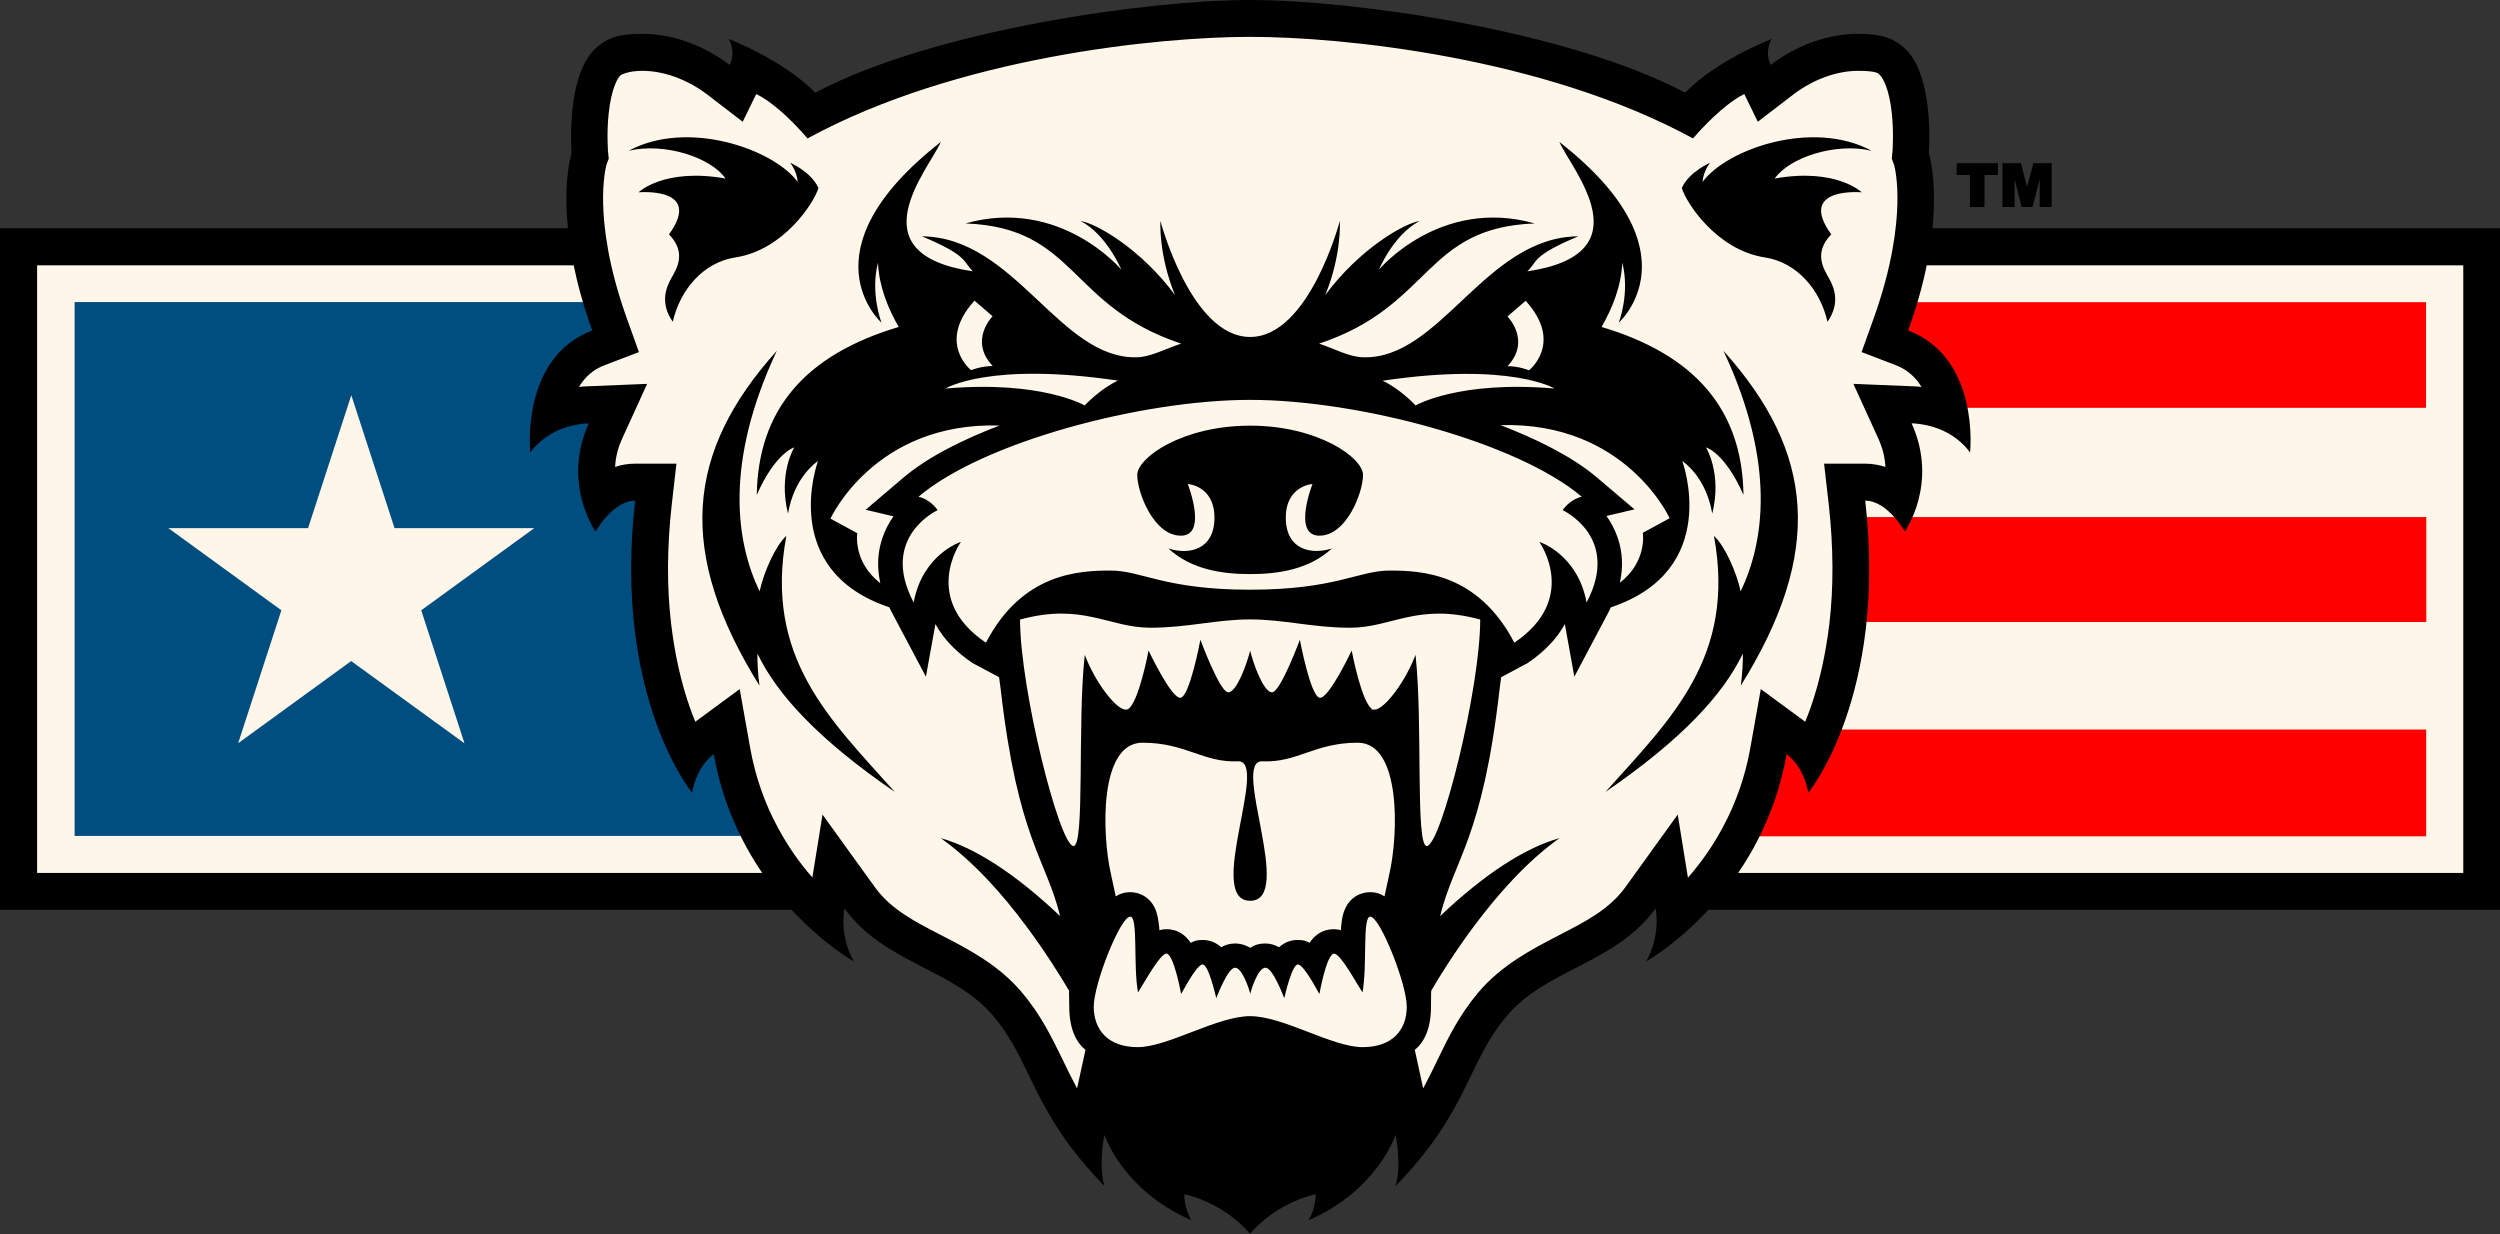
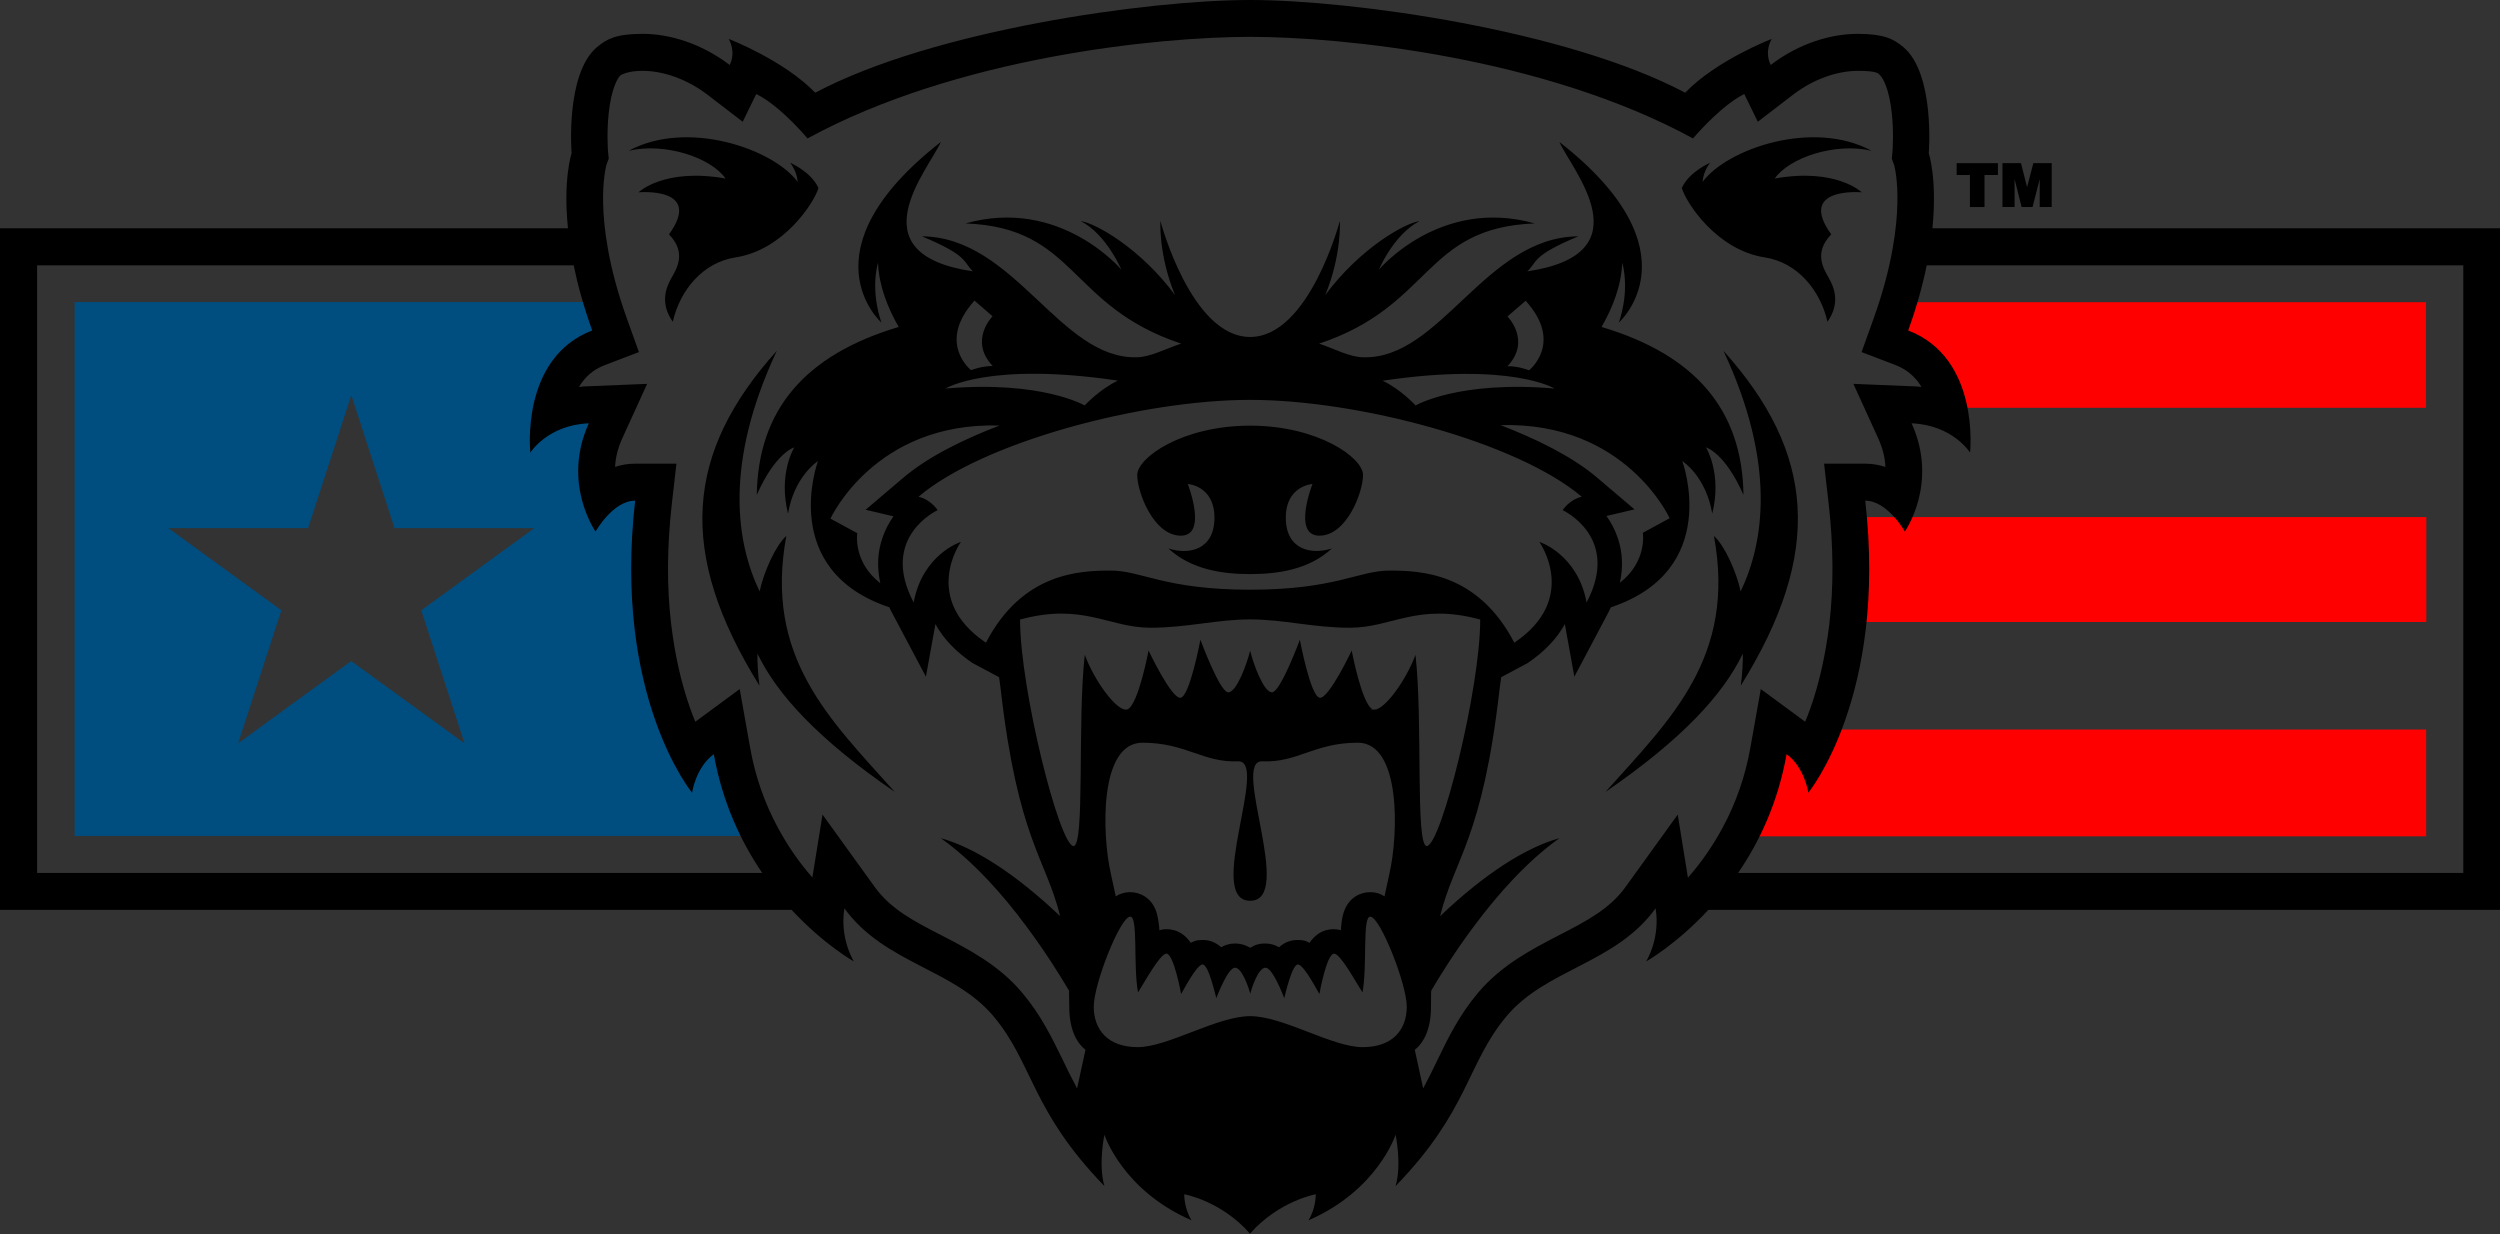
<svg xmlns="http://www.w3.org/2000/svg" id="Layer_1" version="1.1" viewBox="0 0 1920 948">
  <rect x="0" y="0" width="1920" height="948" fill="#333333" stroke="none" />
  <defs>
    <style>
      .st0 {
        fill: #fdf6e9;
      }

      .st1 {
        fill: #004d80;
      }

      .st2 {
        fill: red;
      }
    </style>
  </defs>
  <polygon points="1561.6 125.3 1556.8 143.7 1552.1 125.3 1537.9 125.3 1537.9 159 1547.2 159 1547.2 137.5 1552.6 159 1561 159 1566.5 137.5 1566.5 159 1575.7 159 1575.7 125.3 1561.6 125.3" />
  <polygon points="1502.7 134.4 1512.9 134.4 1512.9 159 1524.1 159 1524.1 134.4 1534.4 134.4 1534.4 125.3 1502.7 125.3 1502.7 134.4" />
-   <polygon class="st0" points="1904.6 687 1903.3 184.1 1470.5 187.6 1470.5 130.2 1470.5 86.9 1454.9 47.3 1417.1 38.9 1380.7 50.4 1355.4 69.8 1342.8 50.4 1295 86.9 1185.4 43.8 1046.8 22.7 973 14.4 886 20.6 788.5 34 717 50.8 653.8 70.4 623 90.1 573.2 49.4 564.7 71.1 521.9 43.8 482.8 43.1 456.7 62 456.7 96.4 451.1 140.6 444.8 189.7 10.4 191.2 13.9 687 606.5 681.7 630.6 700.3 638.8 675.3 675.8 704 739.1 743.3 783.5 777.4 817.9 856.1 836.4 859.1 885.9 841.9 993.1 850.5 1080.2 851.3 1083.4 868.1 1111.9 833.3 1140.6 778.2 1196.2 735.6 1262.5 690.4 1279.2 685.7 1322.7 683.5 1904.6 687" />
  <path class="st1" d="M356.6,570.8l-86.9-63.1-86.8,63.1,33.2-102.1-86.8-63.1h107.3l33.2-102.1,33.2,102.1h107.3l-86.8,63.1,33.2,102.1ZM580.6,623.6l-19.3-56.7-27.3,12.1-16-37.9-11.5-101.4-4.3-64.2-33.5,1.2-.9-27.8-.8-31.2-39.8-3.9,19.9-28.8,25.8-13.9-7.1-31.5-1.1-7.6H57.3v410h532.8l-9.5-18.5Z" />
  <path class="st2" d="M1461.9,232l-7.1,26.6,48.7,54.6h359.7v-81.1h-401.3ZM1429.9,401.3l-7.7,76.4h441.2v-80.6h-434.3l.8,4.1ZM1404.9,560.3h458.4v82h-525l25.3-55.4,5.3-26.6h4.3l27.1,19.2,4.6-19.2Z" />
  <path d="M596.6,269.4c-70.3,78.2-77,154.9-13.3,257.2-1.1-7-1.9-20.5-1.5-24.5,15,31.3,46.8,65.9,105.4,106.1-50-55.9-100.5-103.4-83.3-196.6-8.1,7.1-17.5,28-20.5,42.6-17.9-37.2-27.6-97.8,13.2-184.8ZM628.6,144.3c-3.1,11-26.6,47.7-63.8,53.4-24.7,3.8-42.5,24.8-48.1,49.4-10.1-14.4-5.1-26.4-1.1-33.5,4-7.1,12-19.4-1.8-33.6,26.6-36.8-23.4-32.3-23.4-32.3,0,0,19.5-19,66.8-10.6-11-16-46.5-27.9-74.4-21.3,45.2-24.4,111.2-1.4,129.8,23.9-.5-8.4-5.8-14.7-5.8-14.7,0,0,15.8,6.6,21.7,19.2ZM1323.6,269.4c70.3,78.2,77,154.9,13.3,257.2,1.1-7,1.9-20.5,1.5-24.5-15,31.3-46.8,65.9-105.4,106.1,50-55.9,100.5-103.4,83.3-196.6,8.1,7.1,17.5,28,20.5,42.6,17.9-37.2,27.6-97.8-13.2-184.8ZM1013.3,411.4c20.9,0,33.5-33.3,33.5-46.6s-34.6-37.9-86.7-37.9-86.7,24.6-86.7,37.9,12.6,46.6,33.5,46.6,5.3-39.7,5.3-39.7c0,0,20.5,1.2,20.5,25.9s-19.6,28.8-35.4,23.6c17.4,16.1,41,19.7,62.8,19.7s45.4-3.6,62.8-19.7c-15.8,5.1-35.4,1.1-35.4-23.6s20.5-25.9,20.5-25.9c0,0-15.7,39.7,5.3,39.7ZM1891.7,670.4h-556.8c16.2-23.7,30.6-54,37.2-91.2,13.8,10.1,16.7,29.6,16.7,29.6,0,0,60.9-73.9,43.7-224.3,17.1,0,30.4,23.7,30.4,23.7,0,0,26.2-36.9,5.2-83.1,31.7,1.3,44.9,22.5,44.9,22.5,0,0,8-72.6-47.5-93.8,6.6-18.4,11.2-35.1,14.2-50h412.1v466.6ZM1296.3,673.9l-7.8-48.3-40.1,55.6c-12.3,17.1-30.4,26.4-51.2,37.1-20.6,10.7-44,22.7-62.1,44.2-14.6,17.4-22.9,34.6-30.9,51.1-3.5,7.3-7.1,14.7-11.2,22.3l-6.4-29.4v-.2c7-5.8,12.4-15.9,12.4-33.2s.2-8.4.2-12.3c6.6-11.3,18-29.6,32.7-49.3,17.9-24.1,40.7-50,65.8-67.8-26.4,7.4-57.6,27.5-91.7,59.9,11-44.5,32.5-59,45.7-174.5.4-3.1.8-5.9,1.2-9l20.4-10.9c12.8-8.7,22.4-18.7,28.5-29.9l7.3,40.4,25.6-48.3c.8-1.8,1.8-3.3,2.5-5,85.3-28.5,55.2-111.2,54.8-112.3.6.4,18.3,12,23,40.4,7.7-30.8-4.8-50.9-4.8-50.9,0,0,14.4,3.8,28.8,36.5-.9-65.4-37-107.5-109-129,8.3-14.4,15.2-31.5,15.9-49.4,6.1,23.6-2.7,46.1-2.7,46.1,0,0,62-54.7-45.6-138.8,9.4,21.3,66.6,85.9-24.6,99.4,7.8-7.3,3.1-11.9,39.2-26.9-71.6.5-105.8,94.7-165.4,92.9-10.7-.3-21.6-6.4-33.7-10.5,87-28.9,80.2-89.1,165.6-92.3-72.8-20.5-119.7,35.5-119.7,35.5,0,0,11.2-26.9,31.2-37.3-11.2,1.5-45.7,20.8-72.4,56.8,12.8-31.2,11.2-56.9,11.2-56.9,0,0-23.5,89.1-68.9,89.1s-68.9-89.1-68.9-89.1c0,0-1.6,25.7,11.2,56.9-26.6-36-61.2-55.3-72.4-56.8,20,10.4,31.2,37.3,31.2,37.3,0,0-46.9-56-119.7-35.5,85.4,3.2,78.6,63.4,165.6,92.3-12.1,4-23,10.1-33.7,10.5-59.6,1.8-93.8-92.3-165.4-92.9,36.1,15,31.5,19.6,39.2,26.9-91.2-13.4-34.1-78.1-24.6-99.4-107.6,84.1-45.6,138.8-45.6,138.8,0,0-8.8-22.5-2.7-46.1.7,17.9,7.6,35,15.9,49.4-72,21.5-108,63.6-109,129,14.4-32.6,28.8-36.5,28.8-36.5,0,0-12.5,20-4.8,50.9,4.7-28.4,22.4-40,23-40.4-.4,1.2-30.5,83.8,54.8,112.3.7,1.7,1.6,3.2,2.5,5l25.6,48.3,7.3-40.4c6.1,11.2,15.7,21.3,28.5,29.9l20.4,10.9c.4,3.1.8,5.9,1.2,9,13.2,115.5,34.7,130,45.7,174.5-34.1-32.3-65.3-52.5-91.7-59.9,25.1,17.8,48,43.7,65.8,67.8,14.7,19.7,26.1,38.1,32.7,49.3,0,3.9.2,8,.2,12.3,0,17.3,5.4,27.4,12.4,33.2v.2l-6.4,29.4c-4.1-7.6-7.7-15-11.2-22.3-8.1-16.5-16.3-33.7-30.9-51.1-18-21.5-41.4-33.5-62.1-44.2-20.8-10.7-38.9-20-51.2-37.1l-40.1-55.6-7.8,48.3c-10.4-11.8-19.1-24.6-26.4-38.1-10.4-19.2-17.6-40-21.4-61.6l-8-45-34.1,25.1c-1.3-3.3-2.8-6.8-4.1-10.7-6.9-19.6-11.7-41.3-14.4-64-3.5-28.9-3.2-59.8.4-92l3.6-31.5h-31.8c-5.5,0-10.6.9-15.3,2.5.3-6.7,1.9-14,5.4-21.7l19.2-42.1-46.2,1.9c-2.1,0-4.1.2-6.1.5.7-1.4,1.6-2.6,2.5-3.8,4.5-6.1,10.3-10.4,17.6-13.1l25.9-9.9-9.4-26.2c-14.3-39.9-17.7-69.9-18.1-88-.4-17.8,2.1-27.7,2.5-29.5l1.8-4.8-.6-6.4c0-.7-1-14,.6-28.7,2-18.6,6.8-27,9-28.9,1-.8,6.5-3.5,16.8-3.5,16.5,0,34.5,6.6,49.6,18l27.5,21.1,10.4-21.3c10.7,5.2,24.9,17.3,39.4,34.1,114.6-62.5,269.4-78,340-78s225.3,15.5,340,78c14.6-16.7,28.8-28.9,39.4-34.1l10.4,21.3,27.5-21.1c15-11.4,33.1-18,49.6-18s15.8,2.7,16.8,3.5c2.2,1.9,7,10.3,9,28.9,1.6,14.7.6,28,.6,28.7l-.6,6.4,1.8,4.8c.5,1.8,2.9,11.7,2.5,29.5-.4,18.1-3.8,48.1-18.1,88l-9.4,26.2,25.9,9.9c7.3,2.8,13,7.1,17.6,13.1.8,1.2,1.8,2.5,2.5,3.8-2-.3-4.1-.5-6.1-.5l-46.2-1.9,19.2,42.1c3.5,7.8,5.1,15,5.4,21.7-4.8-1.5-9.8-2.5-15.3-2.5h-31.8l3.6,31.5c3.6,32.2,3.8,63.2.4,92-2.8,22.7-7.5,44.4-14.4,64-1.3,3.8-2.8,7.4-4.1,10.7l-34.1-25.1-8,45c-3.8,21.6-11,42.4-21.4,61.6-7.3,13.5-16,26.2-26.4,38.1ZM960.1,691.8c34.6,0-14.9-108.1,9.3-107.1,27,1.2,40.1-14.3,73.4-14.3s31.2,70.4,24.3,100.4c-1.3,5.9-2.5,11.7-3.8,17.6-3.1-2-6.4-3.1-10.1-3.2h-1.1c-7,0-15.8,3.8-19.7,14.3-1.1,2.8-1.8,6.1-2.2,10.4-.2,1.5-.4,2.8-.4,4.5-1.8-.5-3.6-.8-5.6-.8s-3.8.3-5.8.8c-5.6,1.6-9.6,5.2-12.7,9.7-2.8-1.5-4.2-2.2-9.4-2.2s-10.1,2-14,5.6c-3.3-2-7-2.9-10.8-2.9s-6.9.6-11.4,3.3c-4.4-2.7-8.7-3.3-11.4-3.3-3.9,0-7.6.9-10.8,2.9-3.9-3.6-8.8-5.6-14-5.6s-6.6.8-9.4,2.2c-3.1-4.5-7.1-8.1-12.7-9.7-1.9-.5-3.8-.8-5.8-.8s-3.8.3-5.6.8c0-1.6-.2-3-.4-4.5-.5-4.2-1.2-7.5-2.2-10.4-3.9-10.5-12.7-14.3-19.7-14.3h-1.1c-3.7.2-7,1.2-10.1,3.2-1.3-5.9-2.5-11.7-3.8-17.6-6.8-30-9.1-100.4,24.3-100.4s46.4,15.4,73.4,14.3c24.2-1-25.3,107.1,9.3,107.1ZM883.4,482.1c28.4,0,51-6.4,76.7-6.4s48.3,6.4,76.7,6.4c32.2,0,51.7-19.4,100-6.3,0,53.2-29.9,173-41,174-9,0-2.9-94.8-8.7-146.9-7.7,20.6-23.9,42.1-31.5,42.1s-.9-.2-1.5-.3c-8.3-4.1-16-45.1-16-45.1,0,0-17.1,36.3-24.3,36.3s-15.5-44.6-15.5-44.6c0,0-14.9,40.4-21.4,40.4s-14.4-22.1-16.8-32c-2.4,9.9-10.3,32-16.8,32s-21.4-40.4-21.4-40.4c0,0-8.3,44.6-15.5,44.6s-24.3-36.3-24.3-36.3c0,0-7.7,41-16,45.1-.5.2-1,.3-1.5.3-7.6,0-23.8-21.5-31.5-42.1-5.8,52,.3,146.9-8.7,146.9-11-1.1-41-120.9-41-174,48.3-13.1,67.8,6.2,100,6.3ZM1244,447.8c2.7-12.1,2.2-23.7-1.6-34.8-2.2-6.4-5.2-11.9-8.6-16.7h-.2l21.7-5.1-28.6-24.3c-19.6-16.7-47.8-30.2-74.3-40.4,96.2-2.8,129.9,71.5,129.9,71.5l-20.6,11.2s3.6,21.9-17.7,38.4ZM1194.1,298.4c-74-6.4-106.9,13-106.9,13,0,0-11.7-12.7-25.4-19,98.8-14.7,132.3,6.1,132.3,6.1ZM1157.8,243l14-12.1v.2c29.2,32.3,2.5,53.3,2.5,53.3,0,0-7.7-3.2-16.5-3.2,18.4-19.6,0-38.1,0-38.1ZM858.4,292.4h0c-13.7,6.4-25.4,19-25.4,19,0,0-32.9-19.4-106.9-13,0,0,33.5-20.8,132.3-6.1ZM762.3,281.1h0c-8.8,0-16.5,3.2-16.5,3.2,0,0-26.6-20.9,2.5-53.3v-.2l14,12.1s-18.4,18.5,0,38.1ZM686.5,396.4h-.2c-3.4,4.8-6.4,10.2-8.6,16.7-3.8,11.1-4.3,22.6-1.6,34.8-21.3-16.5-17.7-38.4-17.7-38.4l-20.6-11.2s33.8-74.4,129.9-71.5c-26.5,10.1-54.7,23.6-74.3,40.4l-28.6,24.3,21.7,5.1ZM701.7,462.7c-26.6-50.3,18.4-70.9,18.4-70.9,0,0-5.1-8.1-14.7-10.3,49.4-42,171.4-74.4,254.7-74.4s205.3,32.5,254.7,74.4c-9.6,2.2-14.7,10.3-14.7,10.3,0,0,45,20.6,18.4,70.9-6.8-36.8-35.8-46.5-36.3-46.5.6.8,30.6,43.8-19.2,77.4-28-53.9-72.2-55.4-95.9-55.4s-41.4,14.7-107,14.7-83.3-14.7-107-14.7-67.9,1.5-95.9,55.4c-49.8-33.6-19.8-76.7-19.2-77.4-.5,0-29.5,9.7-36.3,46.5ZM1046.4,804.2c-23.3,0-60.9-23.8-86.3-23.8s-63.1,23.8-86.3,23.8-33.8-13.6-33.8-31.1,20.3-68.8,27.9-69.1h.2c6.1,0,2.1,37.6,5.9,58.2,5.4-8.6,17-29.8,21.8-29.8h.4c5.4,1.6,10.5,28.8,10.9,31,1.2-1.8,11.9-22.7,16.5-22.7s9.9,23.7,10.5,25.9c.8-2.1,9-23.4,14.4-23.4s10.7,15.7,11.7,20.1c1-4.5,6.2-20.1,11.7-20.1s13.6,21.3,14.4,23.4c.6-2.2,5.9-25.9,10.5-25.9s15.3,20.9,16.5,22.7c.4-2.2,5.4-29.4,10.9-31h.4c4.8,0,16.3,21.2,21.8,29.8,3.8-20.6-.2-58.2,5.9-58.2h.2c7.5.4,27.9,51.7,27.9,69.1s-10.5,31.1-33.8,31.1ZM28.5,670.4V203.8h412.1c3,14.8,7.6,31.5,14.2,50-55.5,21.2-47.5,93.8-47.5,93.8,0,0,13.2-21.2,44.9-22.5-21,46.2,5.2,83.1,5.2,83.1,0,0,13.3-23.7,30.4-23.7-17.2,150.4,43.7,224.3,43.7,224.3,0,0,2.8-19.5,16.7-29.6,6.6,37.2,21,67.5,37.2,91.2H28.5ZM1484.1,175.3c3.8-37.8-2.8-57.6-2.8-57.6,0,0,5-61-19.6-81.6-7.5-6.2-14.8-10.1-35-10.1s-44.7,7-66.8,23.9c-5.1-10.4.5-19.6.8-20-.8.3-42.4,16.3-66.5,41.3C1203.4,23.1,1038.7,0,960.1,0s-243.3,23.1-334,71.2c-24.1-24.9-65.7-41-66.5-41.3.3.4,5.9,9.7.8,20-22.2-16.9-46.7-23.9-66.8-23.9s-27.5,3.8-35,10.1c-24.6,20.6-19.6,81.6-19.6,81.6,0,0-6.7,19.8-2.8,57.6H0v523.5h608c25,26.9,47.8,39.6,47.8,39.6,0,0-11.1-17.4-7.3-40.8,30.7,42.4,84,46.4,114.6,83,30.5,36.5,28.7,72.2,85.1,130.3-4.9-16.7,0-39.4,0-39.4,0,0,13.8,42.7,66.9,65.7-5.9-9.5-5.6-20-5.6-20,0,0,28.2,4.9,50.5,30.2,22.3-25.2,50.5-30.2,50.5-30.2,0,0,.3,10.5-5.6,20,53.1-23,66.9-65.7,66.9-65.7,0,0,4.9,22.7,0,39.4,56.4-58.1,54.6-93.8,85.1-130.3,30.6-36.6,83.9-40.5,114.6-83,3.8,23.4-7.3,40.8-7.3,40.8,0,0,22.8-12.7,47.8-39.6h608V175.3h-436,.2ZM1291.6,144.3c3.1,11,26.6,47.7,63.8,53.4,24.7,3.8,42.5,24.8,48.1,49.4,10.1-14.4,5.1-26.4,1.1-33.5-4-7.1-12-19.4,1.8-33.6-26.6-36.8,23.4-32.3,23.4-32.3,0,0-19.5-19-66.8-10.6,11.1-16,46.5-27.9,74.4-21.3-45.2-24.4-111.2-1.4-129.8,23.9.5-8.4,5.8-14.7,5.8-14.7,0,0-15.8,6.6-21.7,19.2Z" />
</svg>